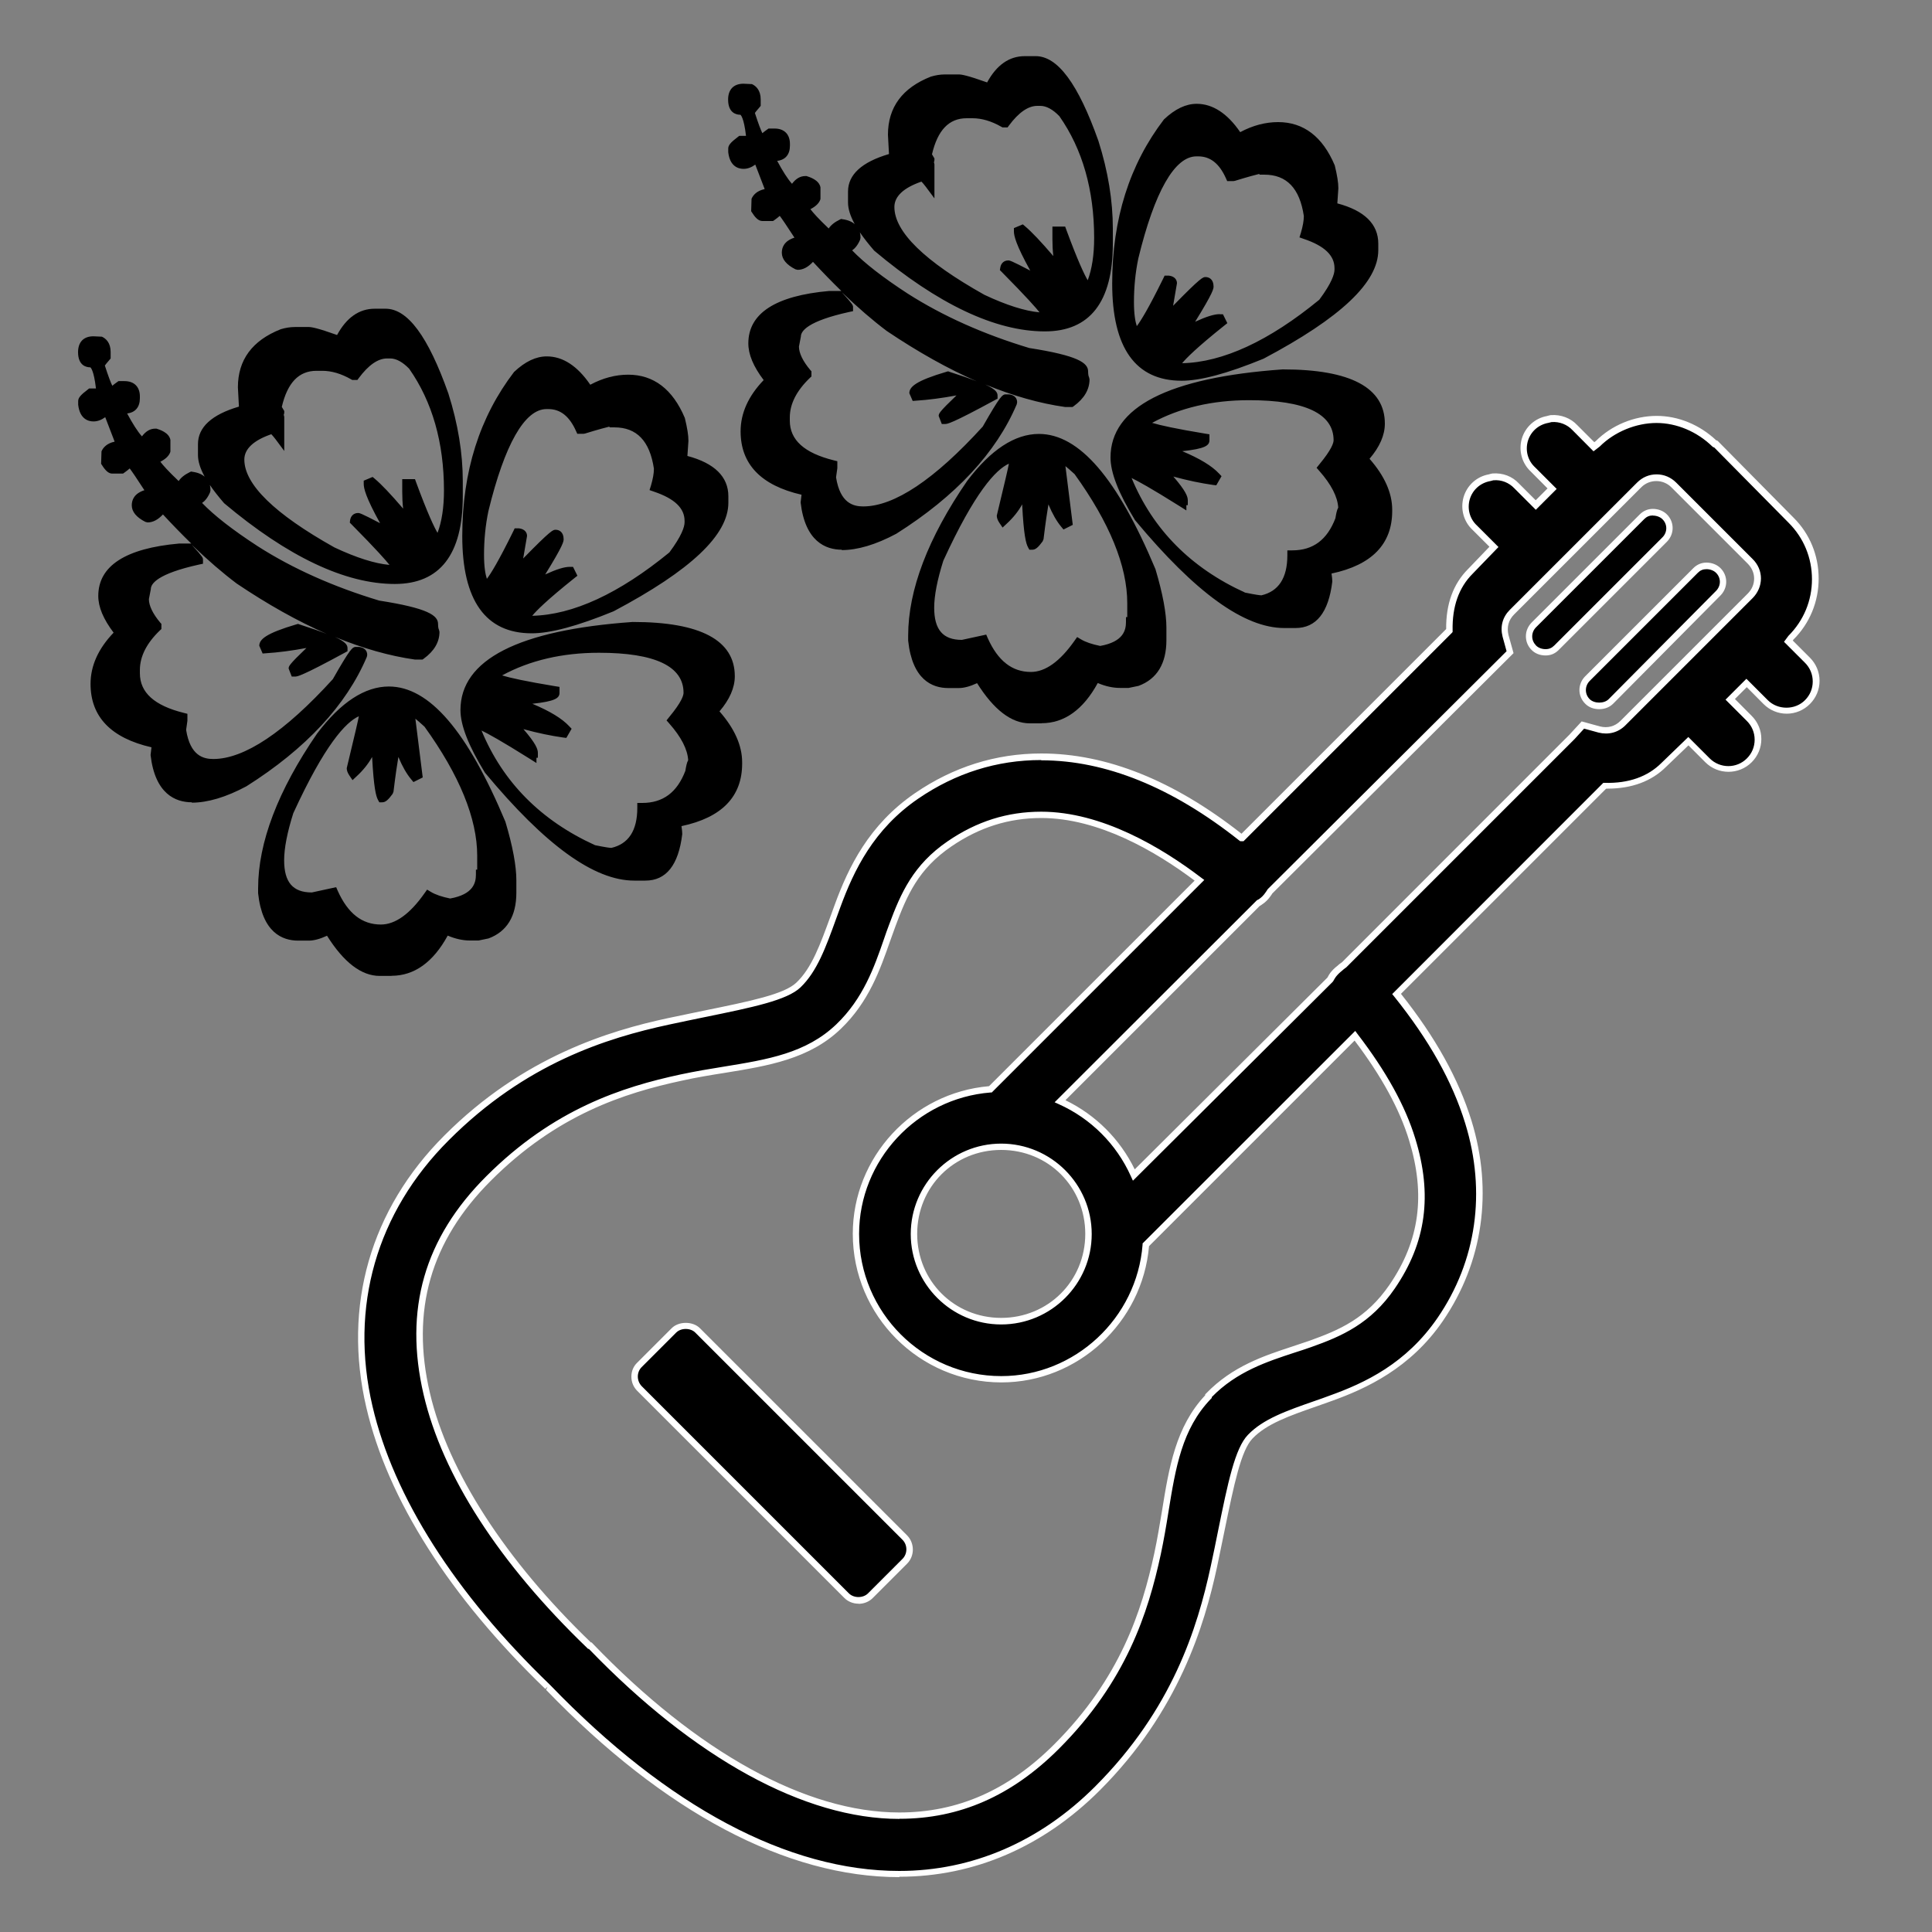
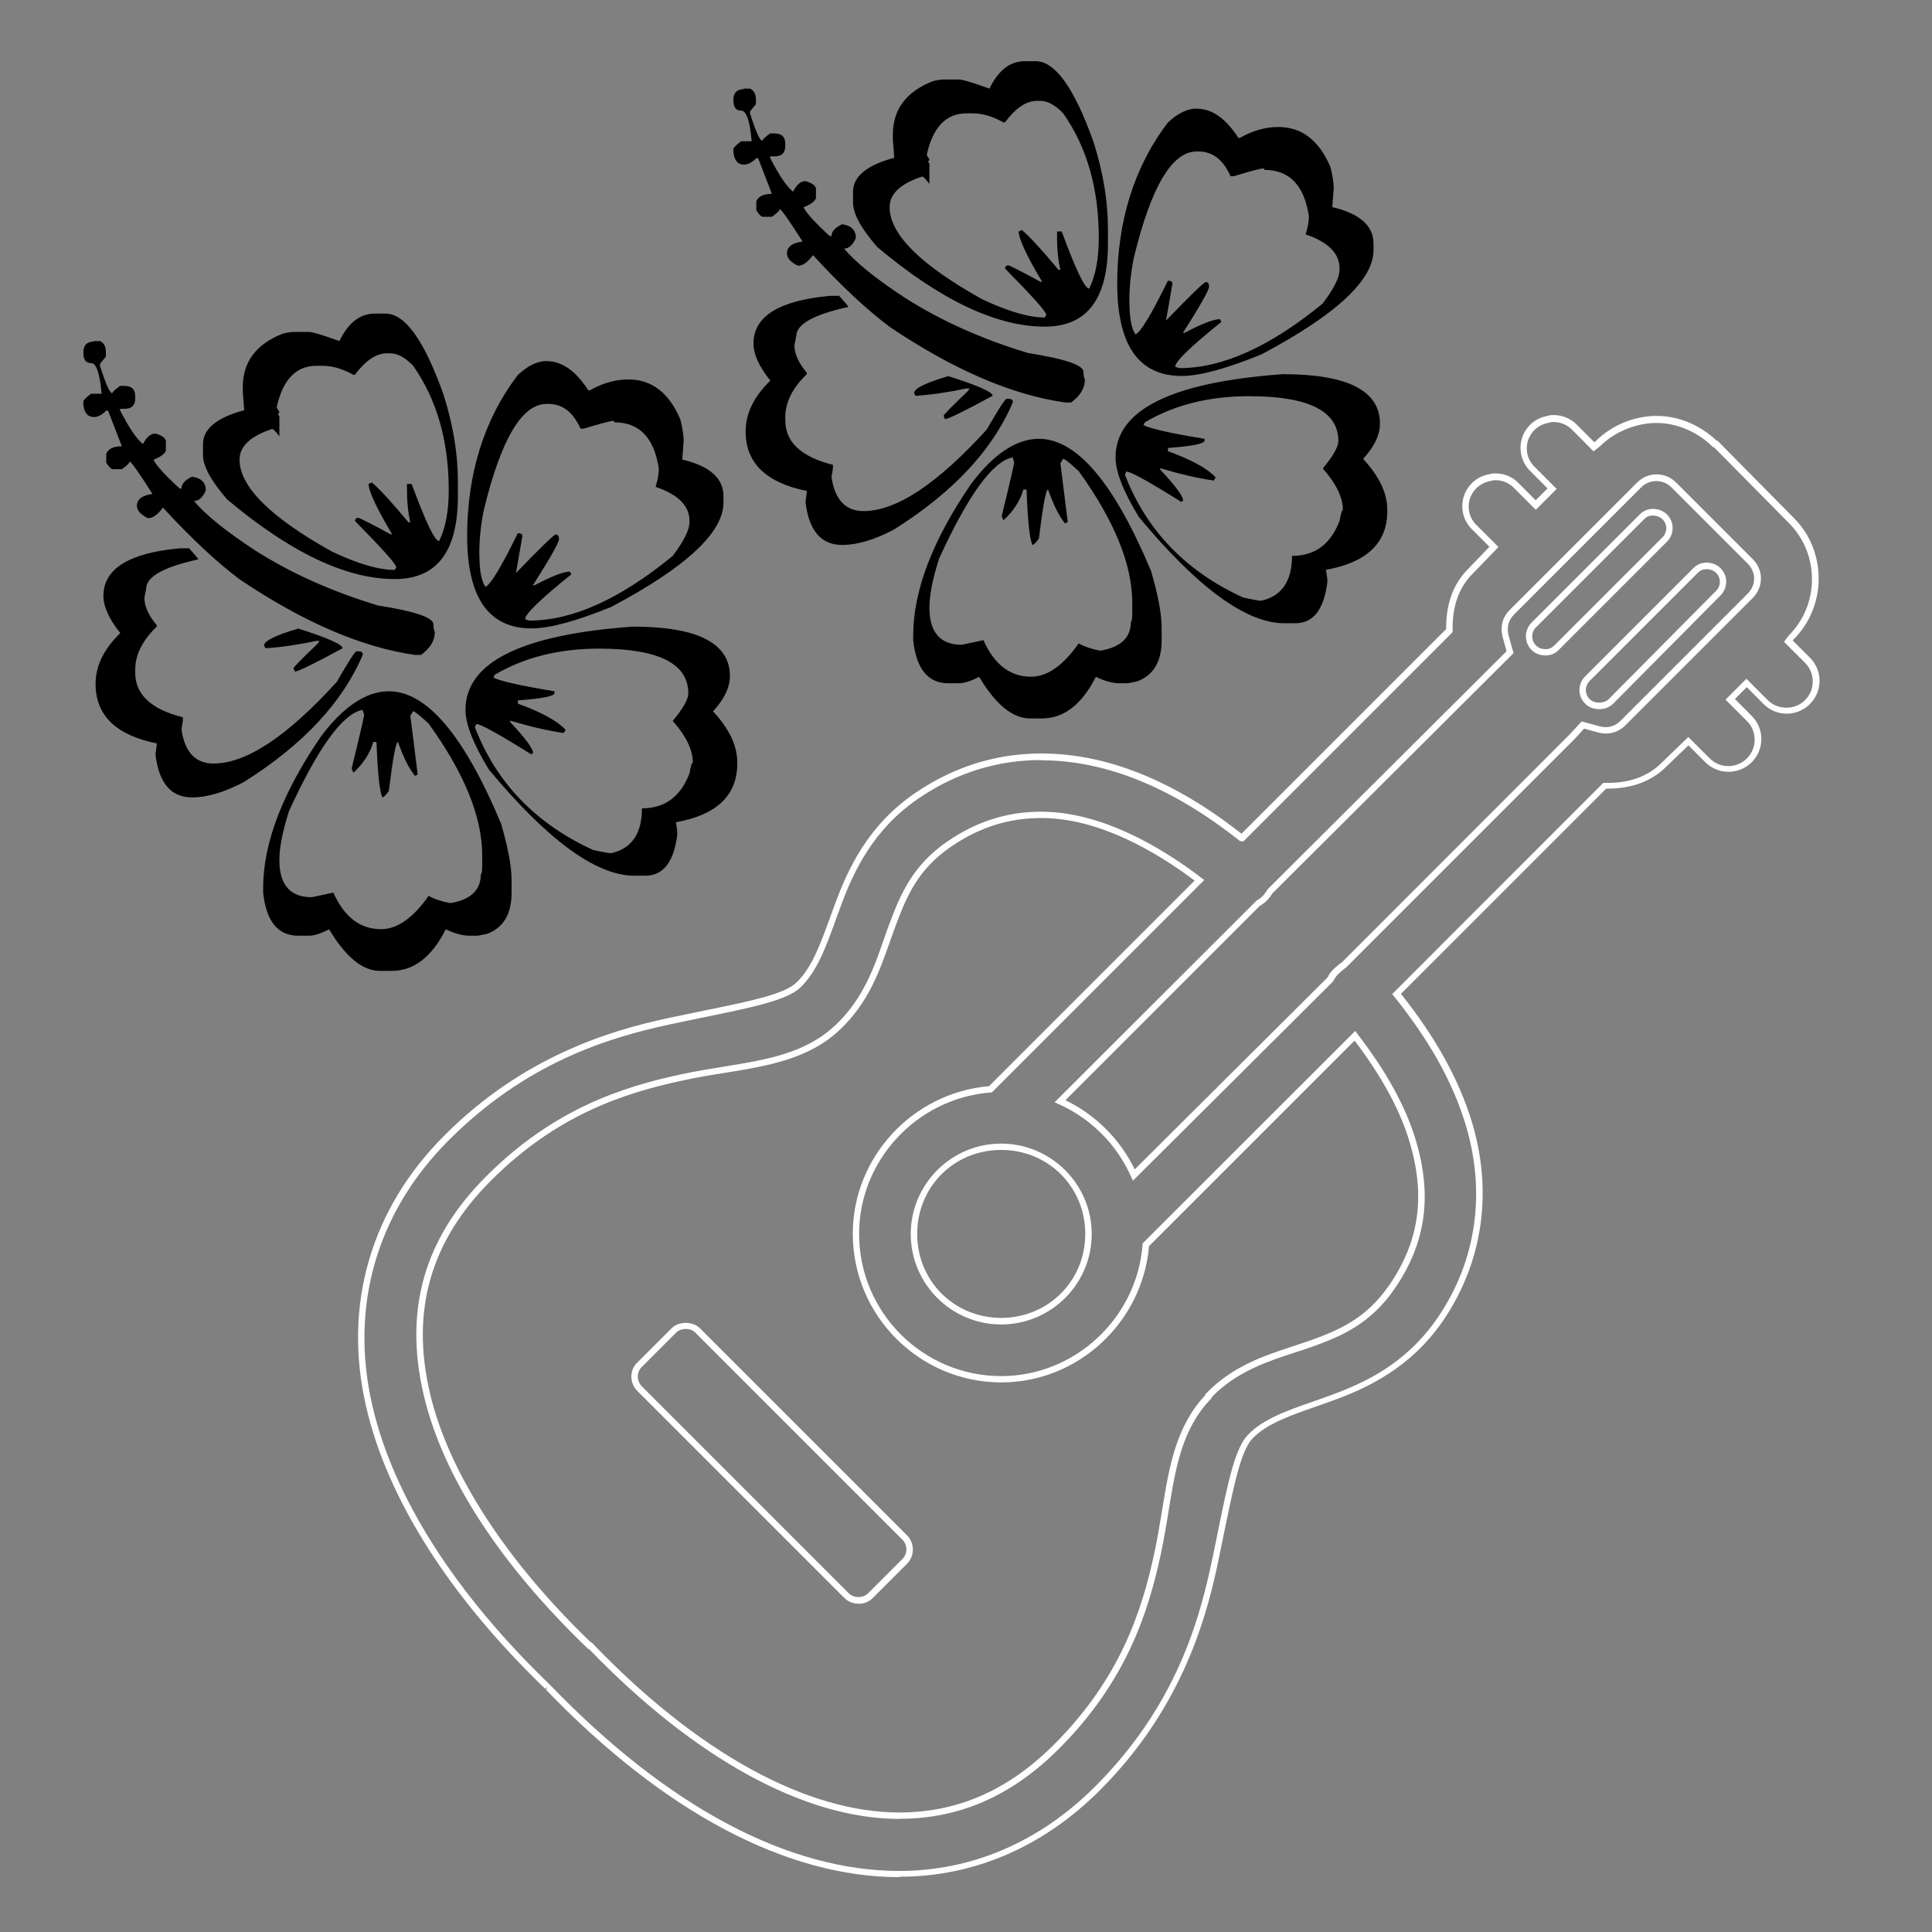
<svg xmlns="http://www.w3.org/2000/svg" id="Layer_1" data-name="Layer 1" viewBox="0 0 150 150">
  <rect x="0" y="0" width="150" height="150" fill="#808080" stroke="none" />
  <defs>
    <style> .cls-1 { fill: #fff; } </style>
  </defs>
  <g>
    <path d="M7.26,26.48h.5c.31,.14,.46,.43,.46,.85v.36c-.31,.36-.46,.56-.46,.6v.11c.45,1.42,.77,2.13,.96,2.13,0-.09,.2-.28,.6-.57h.36c.54,0,.82,.27,.82,.82v.14c0,.55-.27,.82-.82,.82h-.36v.11c.69,1.35,1.28,2.23,1.78,2.63,.28-.54,.6-.82,.96-.82,.5,.14,.77,.33,.82,.57v.75c-.09,.26-.41,.5-.96,.71,.17,.4,.84,1.15,2.03,2.24h.14c0-.36,.27-.66,.82-.92,.71,.1,1.07,.45,1.07,1.07-.24,.55-.55,.82-.92,.82,.92,1.09,2.51,2.37,4.76,3.84,2.75,1.75,5.92,3.18,9.53,4.27,2.87,.45,4.3,.94,4.3,1.46,0,.26,.04,.46,.11,.6,0,.66-.36,1.26-1.07,1.78h-.46c-4.15-.59-8.69-2.55-13.61-5.86-1.8-1.35-3.79-3.21-5.97-5.58-.4,.55-.79,.82-1.17,.82-.57-.28-.85-.6-.85-.96,0-.5,.4-.81,1.21-.92-1.04-1.63-1.63-2.48-1.78-2.52,0,.12-.2,.32-.6,.6h-.71c-.12,0-.28-.17-.5-.5v-.71c.17-.38,.57-.57,1.21-.57l-1.07-2.77h-.14c-.33,.33-.65,.5-.96,.5-.47,0-.75-.32-.82-.96v-.25c0-.09,.2-.3,.6-.6h.82c-.14-1.59-.41-2.38-.82-2.38s-.6-.27-.6-.82,.27-.85,.82-.85Zm7.43,16.1c.47,.52,.71,.81,.71,.85-2.7,.59-4.05,1.35-4.05,2.27l-.14,.71c0,.66,.32,1.37,.96,2.13v.11c-1.11,1.07-1.67,2.18-1.67,3.34v.25c0,1.68,1.23,2.83,3.7,3.45v.25l-.11,.71c.26,1.75,1.09,2.63,2.49,2.63,2.54,0,5.72-2.11,9.56-6.33,.9-1.56,1.41-2.36,1.53-2.38h.25c.17,.02,.25,.11,.25,.25-1.56,3.7-4.63,6.99-9.21,9.88-1.52,.81-2.87,1.21-4.05,1.21-1.63,0-2.58-1.11-2.84-3.34l.11-.85c-3.18-.64-4.76-2.18-4.76-4.62,0-1.4,.64-2.71,1.92-3.95-.88-1.09-1.31-2.05-1.31-2.88,0-2.11,1.98-3.34,5.94-3.7h.75Zm14.4-18.23h.85c1.52,0,3.02,2.11,4.51,6.33,.73,2.32,1.1,4.55,1.1,6.68v1.17c0,4.29-1.63,6.43-4.9,6.43-3.77,0-8.1-2.06-13.01-6.18-1.26-1.45-1.88-2.59-1.88-3.45v-.85c0-1.18,1.07-2.06,3.2-2.63l-.11-1.42v-.36c0-1.97,1.03-3.35,3.09-4.16,.31-.09,.63-.14,.96-.14h1.07c.28,0,1.08,.24,2.38,.71,.69-1.42,1.6-2.13,2.74-2.13Zm-1.64,4.76c-.83-.47-1.63-.71-2.42-.71h-.46c-1.59,0-2.62,1.08-3.09,3.23l.21,.36c0,.07-.04,.11-.11,.11l.11,.25v1.53c-.28-.38-.47-.57-.57-.57-1.68,.55-2.52,1.34-2.52,2.38,0,2.09,2.39,4.47,7.18,7.14,2.01,.95,3.64,1.42,4.87,1.42l.11-.21c0-.24-1.07-1.43-3.2-3.59,.02-.17,.11-.25,.25-.25,.09,0,.96,.44,2.59,1.32v-.11c-1.19-2.01-1.78-3.29-1.78-3.84l.25-.11c.62,.52,1.56,1.55,2.84,3.09h.14c-.17-.78-.25-1.58-.25-2.38v-.6h.36c1.09,2.96,1.8,4.44,2.13,4.44,.5-1,.75-2.31,.75-3.95,0-3.81-.92-7.04-2.77-9.67-.62-.64-1.21-.96-1.78-.96h-.25c-.83,0-1.66,.56-2.49,1.67h-.11Zm2.74,24.56c2.94,0,5.84,3.42,8.71,10.27,.54,1.85,.82,3.32,.82,4.41v.96c0,1.66-.64,2.73-1.92,3.2l-.71,.14h-.6c-.57,0-1.2-.17-1.88-.5-1.09,2.16-2.49,3.23-4.19,3.23h-.92c-1.35,0-2.67-1.08-3.95-3.23-.64,.33-1.16,.5-1.56,.5h-.82c-1.59,0-2.5-1.11-2.74-3.34v-.36c0-3.48,1.5-7.42,4.51-11.8,1.75-2.32,3.51-3.48,5.26-3.48Zm-7.04-4.87c2.3,.73,3.45,1.24,3.45,1.53-2.23,1.21-3.46,1.81-3.7,1.81l-.11-.25c0-.09,.63-.73,1.88-1.92l.14-.21h-.25c-1.47,.31-2.78,.5-3.95,.57l-.11-.21c0-.36,.88-.79,2.63-1.31Zm-1.46,17.98c0,1.92,.84,2.88,2.52,2.88l1.67-.36c.85,1.9,2.08,2.84,3.7,2.84,1.26,0,2.49-.86,3.7-2.59,.4,.24,.96,.43,1.67,.57,1.59-.26,2.38-1.01,2.38-2.24,.07,0,.11-.25,.11-.75v-.71c0-2.99-1.39-6.4-4.16-10.24-.69-.64-1.09-.96-1.21-.96l-.21,.36,.57,4.55-.21,.11c-.45-.54-.89-1.42-1.32-2.63-.17,0-.4,1.27-.71,3.8-.24,.33-.4,.5-.5,.5-.21-.4-.37-1.84-.46-4.3h-.25c-.24,.85-.75,1.65-1.53,2.38-.09-.14-.14-.26-.14-.36,.64-2.61,.96-3.99,.96-4.16-.07-.17-.11-.28-.11-.36-1.54,.28-3.45,2.9-5.72,7.86-.5,1.56-.75,2.83-.75,3.8Zm27.44-18.13c5.02,0,7.54,1.28,7.54,3.84,0,.88-.44,1.79-1.31,2.74,1.26,1.35,1.88,2.67,1.88,3.95v.11c0,2.46-1.59,3.98-4.76,4.55,.07,.43,.11,.73,.11,.92-.26,2.16-1.09,3.23-2.49,3.23h-.85c-2.96,0-6.73-2.75-11.3-8.25-1.21-1.99-1.81-3.53-1.81-4.62,0-3.7,4.34-5.85,13.01-6.47Zm-6.68-20.61c1.18,0,2.26,.76,3.23,2.27h.11c1-.57,1.99-.85,2.99-.85,1.82,0,3.18,1.04,4.05,3.13,.17,.69,.25,1.23,.25,1.63l-.11,1.46c2.13,.5,3.2,1.45,3.2,2.84v.5c0,2.32-2.9,5.02-8.71,8.1-2.73,1.11-4.79,1.67-6.18,1.67-3.34,0-5.01-2.39-5.01-7.18s1.31-9.08,3.95-12.51c.76-.71,1.5-1.07,2.24-1.07Zm-4.16,24.56c.54,.28,2.13,.64,4.76,1.07v.14c0,.24-.95,.43-2.84,.57v.25c1.82,.66,3.06,1.34,3.7,2.03l-.14,.25c-1.21-.17-2.59-.49-4.16-.96v.11c1.18,1.26,1.78,2.06,1.78,2.42-.07,0-.11,.04-.11,.11-2.54-1.59-3.97-2.38-4.3-2.38l-.11,.25c1.66,4.31,4.72,7.49,9.17,9.53,.76,.17,1.23,.25,1.42,.25,1.59-.36,2.38-1.52,2.38-3.48,1.78,0,3.01-.91,3.7-2.74,.09-.55,.18-.82,.25-.82,0-.97-.52-2.05-1.56-3.23,.81-.97,1.21-1.68,1.21-2.13,0-2.32-2.31-3.48-6.93-3.48-3.1,0-5.81,.68-8.1,2.03l-.11,.25Zm-1.07-9.53c0,1.19,.15,2.01,.46,2.49,.38-.12,1.22-1.5,2.52-4.16h.11c.17,.02,.25,.1,.25,.21l-.5,2.88c1.92-1.99,2.95-2.99,3.09-2.99,.17,0,.25,.12,.25,.36,0,.26-.68,1.46-2.03,3.59h.11c1.35-.71,2.27-1.07,2.77-1.07l.11,.21c-2.39,1.92-3.59,3.08-3.59,3.48,.17,.07,.28,.11,.36,.11,3.32,0,7.01-1.67,11.09-5.01,.88-1.16,1.31-2.04,1.31-2.63v-.11c0-1.16-.88-2.04-2.63-2.63,.17-.54,.25-1.02,.25-1.42-.36-2.39-1.51-3.59-3.45-3.59,0-.07-.04-.11-.11-.11-.19,0-.95,.2-2.27,.6h-.25c-.57-1.28-1.4-1.92-2.49-1.92h-.14c-1.92,0-3.54,2.74-4.87,8.21-.24,1.14-.36,2.3-.36,3.48Z" />
-     <path d="M30.4,75.77h-.92c-1.42,0-2.79-1.05-4.09-3.12-.56,.26-1.03,.38-1.42,.38h-.82c-1.24,0-2.79-.64-3.11-3.68v-.39c0-3.54,1.54-7.59,4.58-12.01,1.83-2.42,3.7-3.65,5.57-3.65,3.13,0,6.09,3.44,9.05,10.5,.57,1.91,.85,3.43,.85,4.55v.96c0,1.82-.73,3.02-2.16,3.55l-.77,.16h-.68c-.53,0-1.11-.12-1.72-.38-1.13,2.07-2.6,3.12-4.36,3.12Zm-4.73-4.11l.18,.3c1.2,2.02,2.42,3.05,3.62,3.05h.92c1.57,0,2.83-.99,3.86-3.03l.17-.33,.33,.16c.63,.31,1.21,.46,1.72,.46h.6l.64-.13c1.07-.4,1.62-1.33,1.62-2.83v-.96c0-1.05-.27-2.5-.8-4.3-2.78-6.62-5.59-10-8.35-10-.79,0-1.59,.27-2.4,.79,.1-.03,.2-.06,.3-.08l.44-.08v.45h0s.01,.06,.08,.21l.03,.15c0,.1,0,.27-.79,3.52,.37-.48,.62-.97,.77-1.49l.08-.27h.9v.36c.08,1.83,.18,2.86,.27,3.44,.47-3.8,.67-3.8,1.04-3.8h.27l.09,.25c.22,.62,.44,1.15,.67,1.59l-.45-3.57,.39-.65h.21c.2,0,.4,.07,1.46,1.06,2.86,3.94,4.28,7.46,4.28,10.51v.71c0,.32,0,.67-.11,.89-.05,.96-.57,2.12-2.69,2.47h-.07s-.07,0-.07,0c-.6-.12-1.08-.27-1.48-.45-1.22,1.65-2.5,2.49-3.81,2.49-1.68,0-3-.94-3.91-2.79l-1.38,.29h-.03c-1.39,0-2.95-.58-2.95-3.25,0-.83,.18-1.88,.53-3.13-.7,1.88-1.06,3.65-1.06,5.29v.35c.21,1.98,.99,2.97,2.36,2.97h.82c.34,0,.81-.15,1.39-.46l.31-.16Zm.43-2.78l.12,.28c.79,1.76,1.89,2.62,3.35,2.62,1.12,0,2.26-.82,3.39-2.43l.2-.28,.3,.18c.35,.21,.85,.38,1.49,.51,1.79-.32,2-1.21,2-1.86v-.38h.1c0-.08,0-.2,0-.37v-.71c0-2.89-1.38-6.26-4.09-10.02-.34-.31-.56-.5-.71-.62l.57,4.56-.72,.36-.19-.23c-.34-.41-.67-.98-.98-1.72-.09,.53-.22,1.37-.38,2.7l-.07,.17c-.35,.48-.56,.65-.8,.65h-.23l-.11-.2c-.15-.28-.32-.92-.45-3.32-.29,.53-.69,1.03-1.2,1.5l-.32,.3-.25-.37c-.14-.21-.2-.39-.2-.56,.66-2.73,.88-3.7,.94-4.03-1.01,.45-2.65,2.21-5.09,7.53-.47,1.48-.71,2.72-.71,3.65,0,1.71,.68,2.5,2.15,2.5l1.89-.41Zm23.99-.51h-.85c-3.11,0-6.9-2.74-11.59-8.38-1.29-2.11-1.9-3.69-1.9-4.86,0-3.91,4.49-6.21,13.36-6.84h.03c5.25,0,7.91,1.42,7.91,4.21,0,.89-.4,1.81-1.19,2.73,1.17,1.33,1.76,2.66,1.76,3.95v.11c0,2.56-1.58,4.19-4.71,4.85,.04,.27,.06,.48,.06,.62-.29,2.41-1.25,3.61-2.86,3.61Zm-6.1-3.06c1.98,1.53,3.74,2.31,5.25,2.31h.85c.44,0,1.76,0,2.12-2.9,0-.12-.04-.41-.11-.82l-.06-.37,.36-.07c3-.54,4.46-1.9,4.46-4.18v-.11c0-1.17-.6-2.42-1.78-3.69l-.24-.25,.24-.25c.81-.87,1.21-1.71,1.21-2.48,0-2.3-2.4-3.46-7.15-3.46-8.39,.6-12.65,2.65-12.65,6.09,0,.27,.04,.58,.13,.93l.1-.24h.25c.19,0,.54,0,3.54,1.85-.25-.32-.62-.76-1.19-1.36l-.1-.11v-.76l.48,.15c1.21,.37,2.33,.64,3.33,.82-.67-.48-1.66-.95-2.96-1.43l-.25-.09v-.86l.35-.03c.73-.05,1.25-.11,1.63-.17-1.99-.35-3.2-.65-3.69-.9l-.31-.16,.29-.68,.11-.06c2.35-1.38,5.14-2.08,8.29-2.08,4.85,0,7.31,1.3,7.31,3.86,0,.51-.35,1.19-1.09,2.13,.96,1.16,1.45,2.25,1.45,3.24v.38h-.15c-.03,.1-.06,.25-.11,.51-.71,1.91-1.95,2.91-3.7,3.04-.1,1.94-.99,3.11-2.67,3.49-.23,0-.54-.02-1.58-.25-.69-.31-1.35-.65-1.97-1.02Zm-6.6-8.58c1.65,3.99,4.61,6.98,8.81,8.89,.88,.18,1.18,.21,1.27,.21,1.32-.31,2.01-1.33,2.01-3.11v-.38h.38c1.62,0,2.71-.82,3.35-2.49,.06-.35,.11-.64,.22-.83-.05-.84-.54-1.8-1.47-2.85l-.21-.24,.2-.25c.98-1.18,1.12-1.69,1.12-1.89,0-2.06-2.21-3.11-6.56-3.11-2.85,0-5.38,.59-7.53,1.76,.63,.19,1.84,.46,4.14,.84l.32,.05v.46c0,.41-.33,.66-2.11,.85,1.36,.57,2.3,1.14,2.86,1.74l.19,.2-.41,.71-.25-.03c-.92-.13-1.95-.34-3.08-.65,.97,1.12,1.12,1.56,1.12,1.84v.38h-.11v.41l-.57-.36c-2.15-1.35-3.19-1.92-3.69-2.16Zm-22.49,5.56c-1.27,0-2.86-.64-3.21-3.67l.07-.6c-3.14-.72-4.73-2.37-4.73-4.92,0-1.41,.6-2.74,1.79-3.98-.8-1.06-1.19-1.99-1.19-2.85,0-2.33,2.11-3.7,6.28-4.07h.94c-.71-.69-1.45-1.45-2.2-2.26-.39,.42-.78,.62-1.19,.62l-.17-.04c-.7-.35-1.06-.79-1.06-1.29,0-.41,.18-.91,.98-1.17-.61-.94-.95-1.44-1.14-1.69-.11,.1-.25,.21-.42,.33l-.1,.07h-.83c-.27,0-.51-.19-.81-.67l-.06-.09,.03-.97c.13-.29,.41-.62,1.02-.75l-.73-1.9c-.3,.22-.6,.33-.91,.33-.39,0-1.06-.17-1.19-1.29v-.29c0-.25,.18-.47,.75-.9l.1-.08h.53c-.17-1.46-.42-1.63-.44-1.64-.28,0-.95-.11-.95-1.18,0-.78,.43-1.23,1.19-1.23l.66,.03c.31,.14,.68,.47,.68,1.19v.5l-.09,.11c-.21,.24-.31,.37-.36,.44,.28,.87,.46,1.33,.58,1.57,.1-.09,.23-.18,.38-.29l.1-.07h.47c.75,0,1.19,.45,1.19,1.19v.14c0,.69-.36,1.11-.99,1.18,.43,.8,.81,1.4,1.15,1.78,.3-.4,.64-.6,1.03-.6h.1c.24,.08,.96,.29,1.08,.87v.89s-.01,.06-.01,.06c-.1,.29-.36,.54-.77,.75,.21,.28,.62,.74,1.42,1.5,.17-.26,.45-.49,.86-.69l.1-.05,.11,.02c.44,.06,.74,.2,.95,.38-.35-.64-.52-1.19-.52-1.68v-.85c0-1.31,1.07-2.29,3.18-2.91l-.08-1.5c0-2.13,1.12-3.64,3.33-4.51,.37-.11,.73-.17,1.1-.17h1.07c.21,0,.66,.07,2.2,.62,.74-1.36,1.72-2.04,2.92-2.04h.85c1.71,0,3.3,2.15,4.87,6.58,.75,2.36,1.12,4.65,1.12,6.81v1.17c0,4.52-1.78,6.81-5.28,6.81-3.84,0-8.3-2.11-13.25-6.27-.44-.51-.81-.98-1.11-1.42,.04,.15,.05,.3,.05,.42l-.03,.15c-.18,.42-.4,.68-.62,.83,.93,.97,2.38,2.1,4.32,3.36,2.7,1.73,5.88,3.15,9.43,4.22,3.78,.59,4.57,1.15,4.57,1.82,0,.26,.04,.39,.07,.44l.04,.17c0,.79-.41,1.49-1.22,2.08l-.1,.07h-.58c-1.98-.28-4.05-.87-6.2-1.75,.86,.4,.96,.64,.96,.88v.22l-.2,.11c-3.42,1.86-3.71,1.86-3.88,1.86h-.25l-.24-.62c0-.18,0-.28,1.38-1.6-1.12,.21-2.19,.35-3.15,.41l-.25,.02-.26-.6c0-.49,.49-.96,2.9-1.67l.11-.03,.11,.04c.91,.29,1.6,.53,2.12,.74-2.25-.98-4.58-2.29-6.99-3.91-1.09-.82-2.25-1.82-3.48-3l.05,.06c.81,.89,.81,.94,.81,1.1v.3l-.29,.06c-3.27,.72-3.76,1.5-3.76,1.91l-.15,.78c0,.5,.3,1.13,.88,1.82l.09,.1v.4l-.12,.11c-1.03,.99-1.55,2.02-1.55,3.07v.25c0,1.5,1.12,2.51,3.41,3.08l.28,.07v.54l-.1,.71c.32,2.02,1.35,2.26,2.11,2.26,2.41,0,5.54-2.09,9.28-6.2,1.38-2.43,1.52-2.45,1.73-2.5h.32c.41,.05,.62,.29,.62,.62l-.03,.15c-1.59,3.75-4.73,7.13-9.35,10.05-1.59,.85-3.01,1.27-4.25,1.27Zm-.96-19.34c-3.68,.33-5.56,1.45-5.56,3.32,0,.74,.41,1.63,1.23,2.64l.21,.27-.25,.24c-1.2,1.15-1.8,2.39-1.8,3.68,0,2.26,1.46,3.65,4.46,4.25l.34,.07-.15,1.2c.24,1.94,1.05,2.92,2.47,2.92,1.12,0,2.42-.39,3.88-1.17,4.12-2.61,7.04-5.59,8.66-8.87-.21,.34-.52,.85-.98,1.64-4,4.41-7.22,6.51-9.89,6.51-1.1,0-2.5-.51-2.86-2.95v-.06s.09-.67,.09-.67c-2.45-.68-3.69-1.94-3.69-3.73v-.25c0-1.19,.53-2.34,1.59-3.42-.58-.75-.88-1.48-.88-2.16l.15-.78c0-1,1.19-1.8,3.76-2.43-.06-.07-.13-.15-.22-.25h-.58Zm11.23,6.95l-.19,.28c-.59,.56-.99,.95-1.26,1.23,.46-.22,1.16-.58,2.23-1.16-.16-.09-.41-.2-.78-.35Zm-12.58-11.11l.31,.33c2.15,2.34,4.15,4.2,5.92,5.53,4.84,3.26,9.37,5.21,13.44,5.79h.28c.52-.41,.79-.85,.82-1.33-.07-.18-.1-.4-.1-.68-.02-.03-.35-.52-3.98-1.09-3.67-1.11-6.9-2.56-9.67-4.32-2.27-1.48-3.9-2.8-4.85-3.91l-.52-.62h.81c.2,0,.38-.17,.55-.52-.02-.26-.13-.51-.63-.6-.25,.13-.5,.32-.5,.53v.38h-.66l-.11-.1c-1.65-1.51-2-2.08-2.12-2.37l-.15-.35,.36-.14c.5-.2,.67-.36,.72-.45v-.65s-.09-.08-.49-.21c-.24,.04-.45,.35-.58,.61l-.21,.41-.36-.29c-.54-.44-1.16-1.34-1.88-2.75l-.04-.17v-.48h.73c.34,0,.44-.1,.44-.44v-.14c0-.34-.1-.44-.44-.44h-.24c-.21,.15-.31,.24-.35,.29v.28h-.38c-.16,0-.31-.06-.47-.28l.03,.28h-1.1c-.22,.17-.32,.27-.36,.32v.16c.07,.58,.31,.58,.44,.58,.2,0,.44-.13,.69-.39l.11-.11h.55l1.35,3.52h-.55c-.43,0-.71,.1-.83,.29v.51c.1,.14,.16,.21,.19,.24h.52c.22-.16,.32-.26,.35-.3v-.45l.49,.17c.17,.06,.34,.11,1.97,2.68l.31,.49-.57,.08c-.89,.13-.89,.45-.89,.55,0,.23,.32,.45,.56,.58,.23-.04,.5-.27,.79-.66l.27-.37Zm10.55,10.4c-1.03,.31-1.59,.55-1.89,.71,.85-.08,1.78-.22,2.78-.42-.26-.09-.56-.19-.89-.29Zm5.48-8.19c2.51,2.58,2.51,2.82,2.51,3.04l-.04,.17-.19,.38c2.64-.1,4.04-1.78,4.25-5.12-.11,1.07-.35,1.98-.72,2.72l-.1,.21h-.23c-.33,0-.7,0-2.1-3.66,.03,.59,.11,1.18,.23,1.75l.1,.45h-.78l-.11-.14c-.92-1.11-1.67-1.95-2.24-2.52,.21,.55,.66,1.45,1.54,2.95l.05,.09v.84l-.55-.3c-.72-.39-1.23-.66-1.6-.85Zm-5.72-14.86c-.29,0-.58,.04-.85,.13-1.89,.74-2.83,1.99-2.83,3.8v.36l.13,1.7-.3,.08c-1.94,.52-2.92,1.28-2.92,2.27v.85c0,.52,.31,1.5,1.79,3.2,4.3,3.61,8.22,5.63,11.63,6-1.1-.19-2.4-.63-3.94-1.36-4.98-2.79-7.39-5.23-7.39-7.48,0-1.22,.94-2.14,2.78-2.74l.12-.02c.07,0,.13,.01,.19,.04v-.55l-.3-.7h.08v-.02s.02-.15,.02-.15c.51-2.34,1.68-3.53,3.46-3.53h.46c.78,0,1.58,.22,2.39,.64,.85-1.06,1.73-1.6,2.62-1.6h.25c.67,0,1.36,.36,2.05,1.07,1.62,2.3,2.55,5.02,2.81,8.14-.1-1.76-.46-3.61-1.05-5.5-1.77-5.01-3.24-6.06-4.16-6.06h-.85c-.99,0-1.78,.63-2.4,1.92l-.15,.31-.32-.12c-1.71-.62-2.15-.69-2.25-.69h-1.07Zm-1.83,7.57c-1.39,.48-2.1,1.15-2.1,1.97,0,1.93,2.35,4.22,6.99,6.82,1.72,.81,3.16,1.26,4.28,1.36-.26-.33-.99-1.17-2.95-3.15l-.13-.13,.02-.18c.05-.35,.29-.57,.62-.57,.11,0,.2,0,1.71,.79-1.12-2.02-1.27-2.71-1.27-3.05v-.25l.69-.29,.18,.15c.52,.44,1.24,1.2,2.19,2.31-.05-.43-.07-.87-.07-1.31v-.98h.99l.09,.25c.9,2.44,1.4,3.48,1.66,3.92,.33-.87,.5-1.98,.5-3.29,0-3.72-.91-6.9-2.7-9.45-.5-.52-1.01-.8-1.47-.8h-.25c-.7,0-1.44,.51-2.19,1.52l-.11,.15h-.4l-.09-.05c-.77-.44-1.52-.66-2.23-.66h-.46c-1.37,0-2.25,.92-2.69,2.8l.19,.32v.1c0,.07-.01,.14-.04,.19l.04,.16v2.65l-.67-.9c-.16-.21-.26-.32-.32-.38Zm-13.81-6.86c-.29,0-.44,.07-.44,.48,0,.44,.13,.44,.23,.44,.18,0,.33,.06,.47,.18,.07-.1,.17-.23,.33-.41v-.22c0-.31-.1-.42-.18-.48h-.4Zm34.02,22.32c-3.57,0-5.39-2.54-5.39-7.55s1.35-9.25,4.02-12.74c.87-.82,1.71-1.21,2.54-1.21,1.25,0,2.38,.74,3.38,2.2,.97-.52,1.96-.78,2.94-.78,1.98,0,3.46,1.13,4.4,3.36,.19,.78,.28,1.34,.28,1.78l-.08,1.17c2.11,.56,3.18,1.62,3.18,3.13v.5c0,2.5-2.91,5.25-8.91,8.43-2.83,1.16-4.9,1.71-6.36,1.71Zm1.17-20.76c-.63,0-1.3,.32-1.98,.96-2.53,3.31-3.83,7.44-3.83,12.24,0,4.18,1.26,6.39,3.85,6.75l-.09-.04v-.25c0-.34,.24-.9,2.83-3.04-.39,.16-.9,.39-1.57,.74l-.17,.04h-.79l.37-.58c1.12-1.78,1.61-2.64,1.82-3.06-.39,.36-1.13,1.09-2.55,2.56l-.85,.88,.52-2.99c-1.57,3.08-1.98,3.2-2.21,3.27l-.27,.08-.16-.24c-.35-.54-.52-1.42-.52-2.69,0-1.2,.12-2.4,.36-3.56,1.39-5.73,3.1-8.51,5.24-8.51h.14c1.18,0,2.09,.64,2.72,1.91,1.96-.59,2.18-.59,2.29-.59,.12,0,.23,.04,.32,.11,2.02,.08,3.24,1.4,3.61,3.91,0,.39-.05,.8-.17,1.24,1.69,.65,2.55,1.61,2.55,2.87v.11c0,.68-.46,1.62-1.39,2.86-.62,.51-1.24,.99-1.84,1.42,3.39-2.18,5.11-4.13,5.11-5.81v-.5c0-1.21-.95-2.02-2.91-2.48l-.31-.07,.13-1.78c0-.34-.08-.86-.24-1.52-.8-1.89-2.01-2.84-3.69-2.84-.92,0-1.87,.27-2.8,.8l-.09,.05h-.41l-.11-.17c-.9-1.4-1.88-2.1-2.92-2.1Zm1.81,15.6h.23l.34,.69-.24,.19c-2.14,1.71-2.95,2.53-3.27,2.92,3.16-.07,6.74-1.72,10.65-4.92,.96-1.29,1.18-1.99,1.18-2.34v-.11c0-.99-.78-1.73-2.38-2.27l-.34-.12,.11-.35c.15-.51,.23-.95,.23-1.31-.32-2.15-1.33-3.21-3.07-3.21h-.38v-.06c-.28,.07-.83,.21-1.9,.54l-.11,.02h-.49l-.1-.22c-.51-1.14-1.21-1.7-2.15-1.7h-.14c-1.69,0-3.25,2.74-4.51,7.92-.23,1.1-.34,2.24-.34,3.39,0,.92,.1,1.5,.22,1.87,.3-.39,.9-1.35,2.06-3.71l.1-.21h.34c.47,.06,.62,.35,.62,.59l-.3,1.75c2.18-2.23,2.32-2.23,2.52-2.23,.29,0,.62,.19,.62,.73,0,.17,0,.43-1.43,2.74,.87-.4,1.48-.59,1.9-.59Z" />
  </g>
  <g>
    <path d="M57.73,6.88h.5c.31,.14,.46,.43,.46,.85v.36c-.31,.36-.46,.56-.46,.6v.11c.45,1.42,.77,2.13,.96,2.13,0-.09,.2-.28,.6-.57h.36c.54,0,.82,.27,.82,.82v.14c0,.55-.27,.82-.82,.82h-.36v.11c.69,1.35,1.28,2.23,1.78,2.63,.28-.54,.6-.82,.96-.82,.5,.14,.77,.33,.82,.57v.75c-.09,.26-.41,.5-.96,.71,.17,.4,.84,1.15,2.03,2.24h.14c0-.36,.27-.66,.82-.92,.71,.1,1.07,.45,1.07,1.07-.24,.55-.55,.82-.92,.82,.92,1.09,2.51,2.37,4.76,3.84,2.75,1.75,5.92,3.18,9.53,4.27,2.87,.45,4.3,.94,4.3,1.46,0,.26,.04,.46,.11,.6,0,.66-.36,1.26-1.07,1.78h-.46c-4.15-.59-8.69-2.55-13.61-5.86-1.8-1.35-3.79-3.21-5.97-5.58-.4,.55-.79,.82-1.17,.82-.57-.28-.85-.6-.85-.96,0-.5,.4-.81,1.21-.92-1.04-1.63-1.63-2.48-1.78-2.52,0,.12-.2,.32-.6,.6h-.71c-.12,0-.28-.17-.5-.5v-.71c.17-.38,.57-.57,1.21-.57l-1.07-2.77h-.14c-.33,.33-.65,.5-.96,.5-.47,0-.75-.32-.82-.96v-.25c0-.09,.2-.3,.6-.6h.82c-.14-1.59-.41-2.38-.82-2.38s-.6-.27-.6-.82,.27-.85,.82-.85Zm7.43,16.1c.47,.52,.71,.81,.71,.85-2.7,.59-4.05,1.35-4.05,2.27l-.14,.71c0,.66,.32,1.37,.96,2.13v.11c-1.11,1.07-1.67,2.18-1.67,3.34v.25c0,1.68,1.23,2.83,3.7,3.45v.25l-.11,.71c.26,1.75,1.09,2.63,2.49,2.63,2.54,0,5.72-2.11,9.56-6.33,.9-1.56,1.41-2.36,1.53-2.38h.25c.17,.02,.25,.11,.25,.25-1.56,3.7-4.63,6.99-9.21,9.88-1.52,.81-2.87,1.21-4.05,1.21-1.63,0-2.58-1.11-2.84-3.34l.11-.85c-3.18-.64-4.76-2.18-4.76-4.62,0-1.4,.64-2.71,1.92-3.95-.88-1.09-1.31-2.05-1.31-2.88,0-2.11,1.98-3.34,5.94-3.7h.75Zm14.4-18.23h.85c1.52,0,3.02,2.11,4.51,6.33,.73,2.32,1.1,4.55,1.1,6.68v1.17c0,4.29-1.63,6.43-4.9,6.43-3.77,0-8.1-2.06-13.01-6.18-1.26-1.45-1.88-2.59-1.88-3.45v-.85c0-1.18,1.07-2.06,3.2-2.63l-.11-1.42v-.36c0-1.97,1.03-3.35,3.09-4.16,.31-.09,.63-.14,.96-.14h1.07c.28,0,1.08,.24,2.38,.71,.69-1.42,1.6-2.13,2.74-2.13Zm-1.64,4.76c-.83-.47-1.63-.71-2.42-.71h-.46c-1.59,0-2.62,1.08-3.09,3.23l.21,.36c0,.07-.04,.11-.11,.11l.11,.25v1.53c-.28-.38-.47-.57-.57-.57-1.68,.55-2.52,1.34-2.52,2.38,0,2.09,2.39,4.47,7.18,7.14,2.01,.95,3.64,1.42,4.87,1.42l.11-.21c0-.24-1.07-1.43-3.2-3.59,.02-.17,.11-.25,.25-.25,.09,0,.96,.44,2.59,1.32v-.11c-1.19-2.01-1.78-3.29-1.78-3.84l.25-.11c.62,.52,1.56,1.55,2.84,3.09h.14c-.17-.78-.25-1.58-.25-2.38v-.6h.36c1.09,2.96,1.8,4.44,2.13,4.44,.5-1,.75-2.31,.75-3.95,0-3.81-.92-7.04-2.77-9.67-.62-.64-1.21-.96-1.78-.96h-.25c-.83,0-1.66,.56-2.49,1.67h-.11Zm2.74,24.56c2.94,0,5.84,3.42,8.71,10.27,.54,1.85,.82,3.32,.82,4.41v.96c0,1.66-.64,2.73-1.92,3.2l-.71,.14h-.6c-.57,0-1.2-.17-1.88-.5-1.09,2.16-2.49,3.23-4.19,3.23h-.92c-1.35,0-2.67-1.08-3.95-3.23-.64,.33-1.16,.5-1.56,.5h-.82c-1.59,0-2.5-1.11-2.74-3.34v-.36c0-3.48,1.5-7.42,4.51-11.8,1.75-2.32,3.51-3.48,5.26-3.48Zm-7.04-4.87c2.3,.73,3.45,1.24,3.45,1.53-2.23,1.21-3.46,1.81-3.7,1.81l-.11-.25c0-.09,.63-.73,1.88-1.92l.14-.21h-.25c-1.47,.31-2.78,.5-3.95,.57l-.11-.21c0-.36,.88-.79,2.63-1.31Zm-1.46,17.98c0,1.92,.84,2.88,2.52,2.88l1.67-.36c.85,1.9,2.08,2.84,3.7,2.84,1.26,0,2.49-.86,3.7-2.59,.4,.24,.96,.43,1.67,.57,1.59-.26,2.38-1.01,2.38-2.24,.07,0,.11-.25,.11-.75v-.71c0-2.99-1.39-6.4-4.16-10.24-.69-.64-1.09-.96-1.21-.96l-.21,.36,.57,4.55-.21,.11c-.45-.54-.89-1.42-1.32-2.63-.17,0-.4,1.27-.71,3.8-.24,.33-.4,.5-.5,.5-.21-.4-.37-1.84-.46-4.3h-.25c-.24,.85-.75,1.65-1.53,2.38-.09-.14-.14-.26-.14-.36,.64-2.61,.96-3.99,.96-4.16-.07-.17-.11-.28-.11-.36-1.54,.28-3.45,2.9-5.72,7.86-.5,1.56-.75,2.83-.75,3.8Zm27.44-18.13c5.02,0,7.54,1.28,7.54,3.84,0,.88-.44,1.79-1.31,2.74,1.26,1.35,1.88,2.67,1.88,3.95v.11c0,2.46-1.59,3.98-4.76,4.55,.07,.43,.11,.73,.11,.92-.26,2.16-1.09,3.23-2.49,3.23h-.85c-2.96,0-6.73-2.75-11.3-8.25-1.21-1.99-1.81-3.53-1.81-4.62,0-3.7,4.34-5.85,13.01-6.47Zm-6.68-20.61c1.18,0,2.26,.76,3.23,2.27h.11c1-.57,1.99-.85,2.99-.85,1.82,0,3.18,1.04,4.05,3.13,.17,.69,.25,1.23,.25,1.63l-.11,1.46c2.13,.5,3.2,1.45,3.2,2.84v.5c0,2.32-2.9,5.02-8.71,8.1-2.73,1.11-4.79,1.67-6.18,1.67-3.34,0-5.01-2.39-5.01-7.18s1.31-9.08,3.95-12.51c.76-.71,1.5-1.07,2.24-1.07Zm-4.16,24.56c.54,.28,2.13,.64,4.76,1.07v.14c0,.24-.95,.43-2.84,.57v.25c1.82,.66,3.06,1.34,3.7,2.03l-.14,.25c-1.21-.17-2.59-.49-4.16-.96v.11c1.18,1.26,1.78,2.06,1.78,2.42-.07,0-.11,.04-.11,.11-2.54-1.59-3.97-2.38-4.3-2.38l-.11,.25c1.66,4.31,4.72,7.49,9.17,9.53,.76,.17,1.23,.25,1.42,.25,1.59-.36,2.38-1.52,2.38-3.48,1.78,0,3.01-.91,3.7-2.74,.09-.55,.18-.82,.25-.82,0-.97-.52-2.05-1.56-3.23,.81-.97,1.21-1.68,1.21-2.13,0-2.32-2.31-3.48-6.93-3.48-3.1,0-5.81,.68-8.1,2.03l-.11,.25Zm-1.07-9.53c0,1.19,.15,2.01,.46,2.49,.38-.12,1.22-1.5,2.52-4.16h.11c.17,.02,.25,.1,.25,.21l-.5,2.88c1.92-1.99,2.95-2.99,3.09-2.99,.17,0,.25,.12,.25,.36,0,.26-.68,1.46-2.03,3.59h.11c1.35-.71,2.27-1.07,2.77-1.07l.11,.21c-2.39,1.92-3.59,3.08-3.59,3.48,.17,.07,.28,.11,.36,.11,3.32,0,7.01-1.67,11.09-5.01,.88-1.16,1.31-2.04,1.31-2.63v-.11c0-1.16-.88-2.04-2.63-2.63,.17-.54,.25-1.02,.25-1.42-.36-2.39-1.51-3.59-3.45-3.59,0-.07-.04-.11-.11-.11-.19,0-.95,.2-2.27,.6h-.25c-.57-1.28-1.4-1.92-2.49-1.92h-.14c-1.92,0-3.54,2.74-4.87,8.21-.24,1.14-.36,2.3-.36,3.48Z" />
-     <path d="M80.87,56.16h-.92c-1.42,0-2.79-1.05-4.09-3.12-.56,.26-1.03,.38-1.42,.38h-.82c-1.24,0-2.79-.64-3.11-3.68v-.39c0-3.54,1.54-7.59,4.58-12.01,1.83-2.42,3.7-3.65,5.57-3.65,3.13,0,6.09,3.44,9.05,10.5,.57,1.91,.85,3.43,.85,4.55v.96c0,1.82-.73,3.02-2.16,3.55l-.77,.16h-.68c-.53,0-1.11-.12-1.72-.38-1.13,2.07-2.6,3.12-4.36,3.12Zm-4.73-4.11l.18,.3c1.2,2.02,2.42,3.05,3.62,3.05h.92c1.57,0,2.83-.99,3.86-3.03l.17-.33,.33,.16c.63,.31,1.21,.46,1.72,.46h.6l.64-.13c1.07-.4,1.62-1.33,1.62-2.83v-.96c0-1.05-.27-2.5-.8-4.3-2.78-6.62-5.59-10-8.35-10-.79,0-1.59,.27-2.4,.79,.1-.03,.2-.06,.3-.08l.44-.08v.45h0s.01,.06,.08,.21l.03,.15c0,.1,0,.27-.79,3.52,.37-.48,.62-.97,.77-1.49l.08-.27h.9v.36c.08,1.83,.18,2.86,.27,3.44,.47-3.8,.67-3.8,1.04-3.8h.27l.09,.25c.22,.62,.44,1.15,.66,1.59l-.45-3.57,.39-.65h.21c.2,0,.4,.07,1.46,1.06,2.86,3.94,4.28,7.46,4.28,10.51v.71c0,.32,0,.67-.11,.89-.05,.96-.57,2.12-2.69,2.47h-.07s-.07,0-.07,0c-.6-.12-1.08-.27-1.48-.45-1.22,1.65-2.5,2.49-3.81,2.49-1.68,0-3-.94-3.91-2.79l-1.38,.29h-.03c-1.39,0-2.95-.58-2.95-3.25,0-.83,.18-1.88,.53-3.13-.7,1.88-1.06,3.65-1.06,5.29v.35c.21,1.98,.99,2.97,2.36,2.97h.82c.34,0,.81-.15,1.39-.46l.31-.16Zm.43-2.78l.12,.28c.79,1.76,1.89,2.62,3.35,2.62,1.12,0,2.26-.82,3.39-2.43l.2-.28,.3,.18c.35,.21,.85,.38,1.49,.51,1.79-.32,2-1.21,2-1.86v-.38h.1c0-.08,0-.2,0-.37v-.71c0-2.89-1.38-6.26-4.09-10.02-.34-.31-.56-.5-.71-.62l.57,4.56-.72,.36-.19-.23c-.34-.41-.67-.98-.98-1.72-.09,.53-.22,1.37-.38,2.7l-.07,.17c-.35,.48-.56,.65-.8,.65h-.23l-.11-.2c-.15-.28-.33-.92-.45-3.32-.29,.53-.69,1.03-1.2,1.5l-.32,.3-.25-.37c-.14-.21-.2-.39-.2-.56,.66-2.73,.88-3.7,.94-4.03-1.01,.45-2.65,2.21-5.09,7.53-.47,1.48-.71,2.72-.71,3.65,0,1.71,.68,2.5,2.15,2.5l1.89-.41Zm3.47-7.31h0Zm20.52,6.8h-.85c-3.11,0-6.9-2.74-11.59-8.38-1.29-2.11-1.9-3.69-1.9-4.86,0-3.91,4.49-6.21,13.36-6.84h.03c5.25,0,7.91,1.42,7.91,4.21,0,.89-.4,1.81-1.19,2.73,1.17,1.33,1.76,2.66,1.76,3.95v.11c0,2.56-1.58,4.19-4.71,4.85,.04,.27,.06,.48,.06,.62-.29,2.41-1.25,3.61-2.86,3.61Zm-6.1-3.06c1.98,1.53,3.74,2.31,5.25,2.31h.85c.44,0,1.76,0,2.12-2.9,0-.12-.04-.41-.11-.82l-.06-.37,.36-.07c3-.54,4.46-1.9,4.46-4.18v-.11c0-1.17-.6-2.42-1.78-3.69l-.24-.25,.24-.25c.81-.87,1.21-1.71,1.21-2.48,0-2.3-2.4-3.46-7.15-3.46-8.39,.6-12.65,2.65-12.65,6.09,0,.27,.04,.58,.13,.93l.1-.24h.25c.19,0,.54,0,3.54,1.85-.25-.32-.62-.76-1.19-1.36l-.1-.11v-.76l.48,.15c1.21,.37,2.33,.64,3.33,.82-.67-.48-1.66-.95-2.96-1.43l-.25-.09v-.86l.35-.03c.73-.05,1.25-.11,1.63-.17-1.99-.35-3.2-.65-3.69-.9l-.31-.16,.29-.68,.11-.06c2.35-1.38,5.14-2.08,8.29-2.08,4.85,0,7.31,1.3,7.31,3.86,0,.51-.35,1.19-1.09,2.13,.96,1.16,1.45,2.25,1.45,3.24v.38h-.15c-.03,.1-.06,.25-.11,.51-.71,1.91-1.95,2.92-3.7,3.04-.1,1.94-.99,3.11-2.67,3.49-.22,.01-.54-.02-1.58-.25-.69-.31-1.35-.65-1.97-1.02Zm-6.6-8.58c1.65,3.99,4.61,6.98,8.81,8.89,.88,.18,1.18,.21,1.27,.21,1.32-.31,2.01-1.33,2.01-3.11v-.38h.38c1.62,0,2.71-.82,3.35-2.49,.06-.35,.11-.64,.22-.83-.05-.84-.54-1.8-1.47-2.85l-.21-.24,.2-.25c.98-1.18,1.12-1.69,1.12-1.89,0-2.06-2.21-3.11-6.56-3.11-2.85,0-5.38,.59-7.53,1.76,.63,.19,1.84,.46,4.14,.84l.31,.05v.46c0,.41-.33,.66-2.11,.85,1.36,.57,2.3,1.14,2.86,1.74l.19,.2-.41,.71-.25-.03c-.92-.13-1.95-.34-3.08-.65,.97,1.12,1.12,1.56,1.12,1.84v.38h-.11v.41l-.57-.36c-2.15-1.35-3.19-1.92-3.69-2.16Zm-22.49,5.56c-1.27,0-2.86-.64-3.21-3.67l.07-.6c-3.14-.72-4.73-2.37-4.73-4.92,0-1.41,.6-2.74,1.79-3.98-.8-1.06-1.19-1.99-1.19-2.85,0-2.33,2.11-3.7,6.28-4.07h.94c-.71-.69-1.45-1.45-2.2-2.26-.39,.42-.78,.62-1.19,.62l-.17-.04c-.7-.35-1.06-.79-1.06-1.29,0-.41,.18-.91,.98-1.17-.61-.94-.95-1.44-1.14-1.69-.11,.1-.25,.21-.42,.33l-.1,.07h-.83c-.33,0-.59-.32-.81-.67l-.06-.09,.03-.97c.13-.29,.41-.62,1.02-.75l-.73-1.9c-.3,.22-.6,.33-.91,.33-.39,0-1.06-.17-1.19-1.29v-.29c0-.25,.18-.47,.75-.9l.1-.08h.53c-.17-1.46-.42-1.63-.44-1.64-.28,0-.95-.11-.95-1.18,0-.78,.43-1.23,1.19-1.23l.66,.03c.31,.14,.68,.47,.68,1.19v.5l-.09,.11c-.21,.24-.31,.37-.36,.44,.28,.87,.46,1.33,.58,1.57,.1-.09,.23-.18,.38-.29l.1-.07h.47c.75,0,1.19,.45,1.19,1.19v.14c0,.69-.36,1.11-.99,1.18,.43,.8,.81,1.4,1.15,1.78,.3-.4,.64-.6,1.03-.6h.1c.24,.08,.96,.29,1.08,.87v.89s-.01,.06-.01,.06c-.1,.29-.36,.54-.77,.75,.21,.28,.62,.74,1.42,1.5,.17-.26,.45-.49,.86-.69l.1-.05,.11,.02c.44,.06,.74,.2,.95,.38-.35-.64-.52-1.19-.52-1.68v-.85c0-1.31,1.07-2.29,3.18-2.91l-.08-1.5c0-2.13,1.12-3.64,3.33-4.51,.37-.11,.73-.17,1.1-.17h1.07c.21,0,.66,.07,2.2,.62,.74-1.36,1.72-2.04,2.92-2.04h.85c1.71,0,3.3,2.15,4.87,6.58,.75,2.36,1.12,4.65,1.12,6.81v1.17c0,4.52-1.78,6.81-5.28,6.81-3.84,0-8.3-2.11-13.25-6.27-.44-.51-.81-.98-1.11-1.42,.04,.15,.05,.3,.05,.42l-.03,.15c-.18,.42-.4,.68-.62,.83,.93,.97,2.38,2.1,4.32,3.36,2.71,1.73,5.88,3.15,9.43,4.22,3.78,.59,4.57,1.15,4.57,1.82,0,.26,.04,.39,.07,.44l.04,.17c0,.79-.41,1.49-1.22,2.08l-.1,.07h-.58c-1.98-.28-4.05-.87-6.2-1.75,.86,.4,.96,.64,.96,.88v.22l-.2,.11c-3.42,1.86-3.71,1.86-3.88,1.86h-.25l-.24-.62c0-.18,0-.28,1.38-1.6-1.12,.21-2.19,.35-3.15,.41l-.25,.02-.26-.6c0-.49,.49-.96,2.9-1.67l.11-.03,.11,.04c.91,.29,1.6,.53,2.12,.74-2.25-.98-4.58-2.29-6.99-3.91-1.09-.82-2.25-1.82-3.48-3l.05,.06c.81,.89,.81,.94,.81,1.1v.3l-.29,.06c-3.27,.72-3.76,1.5-3.76,1.91l-.15,.78c0,.5,.3,1.13,.88,1.82l.09,.1v.4l-.12,.11c-1.03,.99-1.56,2.02-1.56,3.07v.25c0,1.5,1.12,2.51,3.41,3.08l.28,.07v.54l-.1,.71c.32,2.02,1.35,2.26,2.11,2.26,2.41,0,5.54-2.09,9.28-6.2,1.38-2.43,1.52-2.45,1.73-2.5h.32c.41,.05,.62,.29,.62,.62l-.03,.15c-1.59,3.75-4.73,7.13-9.35,10.05-1.59,.85-3.01,1.27-4.25,1.27Zm-.96-19.34c-3.68,.33-5.56,1.45-5.56,3.32,0,.74,.41,1.63,1.23,2.64l.21,.27-.25,.24c-1.2,1.15-1.8,2.39-1.8,3.68,0,2.26,1.46,3.65,4.46,4.25l.34,.07-.15,1.2c.24,1.94,1.05,2.92,2.47,2.92,1.12,0,2.42-.39,3.88-1.17,4.12-2.61,7.04-5.59,8.66-8.87-.21,.34-.52,.85-.98,1.64-4,4.41-7.22,6.51-9.89,6.51-1.1,0-2.5-.51-2.86-2.95v-.06s.09-.67,.09-.67c-2.45-.68-3.69-1.94-3.69-3.73v-.25c0-1.19,.53-2.34,1.59-3.42-.58-.75-.88-1.48-.88-2.16l.15-.78c0-1,1.19-1.8,3.76-2.43-.06-.07-.13-.15-.22-.25h-.58Zm11.23,6.95l-.19,.28c-.59,.56-.99,.95-1.26,1.23,.46-.22,1.16-.58,2.23-1.16-.16-.09-.41-.2-.78-.35Zm-12.58-11.11l.31,.33c2.15,2.34,4.15,4.2,5.92,5.53,4.84,3.26,9.37,5.21,13.44,5.79h.28c.52-.41,.79-.85,.82-1.33-.07-.18-.1-.4-.1-.68-.02-.03-.35-.52-3.98-1.09-3.67-1.11-6.9-2.56-9.67-4.32-2.27-1.48-3.9-2.8-4.85-3.91l-.52-.62h.81c.2,0,.38-.17,.55-.52-.02-.26-.13-.5-.63-.6-.25,.13-.5,.32-.5,.53v.38h-.66l-.11-.1c-1.65-1.51-2-2.08-2.12-2.37l-.15-.35,.36-.14c.5-.2,.67-.36,.72-.45v-.65s-.09-.08-.49-.21c-.24,.04-.45,.35-.58,.61l-.21,.41-.36-.29c-.54-.44-1.16-1.34-1.88-2.75l-.04-.17v-.48h.73c.34,0,.44-.1,.44-.44v-.14c0-.34-.1-.44-.44-.44h-.23c-.21,.15-.31,.24-.35,.29v.28h-.38c-.16,0-.31-.06-.47-.29l.03,.29h-1.1c-.22,.17-.32,.27-.36,.32v.16c.07,.58,.31,.58,.44,.58,.2,0,.44-.13,.69-.39l.11-.11h.55l1.35,3.52h-.55c-.43,0-.71,.1-.83,.29v.51c.1,.14,.16,.21,.19,.24h.52c.22-.16,.32-.26,.35-.3v-.45l.49,.17c.17,.06,.34,.11,1.97,2.68l.31,.49-.57,.08c-.89,.13-.89,.45-.89,.55,0,.23,.32,.45,.56,.58,.23-.04,.5-.27,.79-.66l.27-.37Zm10.55,10.4c-1.03,.31-1.59,.55-1.9,.71,.85-.08,1.78-.22,2.78-.42-.26-.09-.56-.19-.89-.29Zm5.48-8.19c2.51,2.58,2.51,2.82,2.51,3.04l-.04,.17-.19,.38c2.64-.1,4.04-1.78,4.25-5.12-.11,1.07-.35,1.98-.72,2.72l-.1,.21h-.23c-.33,0-.7,0-2.1-3.66,.03,.59,.11,1.18,.23,1.75l.1,.45h-.78l-.11-.14c-.92-1.11-1.67-1.95-2.24-2.52,.21,.55,.66,1.45,1.54,2.95l.05,.09v.83l-.55-.3c-.72-.39-1.23-.66-1.6-.84Zm-5.72-14.86c-.29,0-.58,.04-.85,.13-1.89,.74-2.83,1.99-2.83,3.8v.36l.13,1.7-.3,.08c-1.94,.52-2.92,1.28-2.92,2.27v.85c0,.52,.31,1.5,1.79,3.2,4.32,3.63,8.26,5.65,11.68,6-1.11-.18-2.45-.64-3.98-1.36-4.98-2.79-7.39-5.23-7.39-7.48,0-1.22,.94-2.14,2.78-2.74l.12-.02c.07,0,.13,.01,.19,.04v-.55l-.3-.7h.08v-.02s.02-.15,.02-.15c.51-2.34,1.68-3.53,3.46-3.53h.46c.78,0,1.58,.22,2.39,.64,.85-1.06,1.73-1.6,2.62-1.6h.25c.67,0,1.36,.36,2.05,1.07,1.62,2.3,2.55,5.02,2.81,8.14-.1-1.76-.46-3.6-1.05-5.49-1.77-5.01-3.24-6.06-4.16-6.06h-.85c-.99,0-1.78,.63-2.4,1.92l-.15,.31-.32-.12c-1.71-.62-2.15-.69-2.25-.69h-1.07Zm-1.83,7.57c-1.39,.48-2.1,1.15-2.1,1.97,0,1.93,2.35,4.22,6.99,6.82,1.72,.81,3.16,1.26,4.28,1.36-.26-.33-.99-1.17-2.95-3.15l-.13-.13,.03-.18c.05-.35,.29-.57,.62-.57,.11,0,.2,0,1.71,.79-1.12-2.02-1.27-2.71-1.27-3.05v-.25l.69-.29,.18,.15c.52,.44,1.24,1.2,2.19,2.31-.05-.43-.07-.87-.07-1.31v-.98h.99l.09,.25c.9,2.44,1.4,3.48,1.66,3.92,.33-.87,.5-1.98,.5-3.29,0-3.72-.91-6.9-2.7-9.45-.5-.52-1.01-.8-1.47-.8h-.25c-.7,0-1.44,.51-2.19,1.52l-.11,.15h-.4l-.09-.05c-.77-.44-1.52-.66-2.23-.66h-.46c-1.37,0-2.25,.92-2.69,2.8l.19,.32v.1c0,.07-.01,.14-.04,.19l.04,.16v2.65l-.67-.9c-.16-.21-.26-.32-.32-.38Zm-12.27,2.33h0Zm-1.55-9.19c-.29,0-.44,.07-.44,.48,0,.44,.13,.44,.23,.44,.18,0,.33,.06,.47,.18,.07-.1,.17-.23,.33-.41v-.22c0-.31-.1-.42-.18-.48h-.4Zm34.02,22.32c-3.57,0-5.39-2.54-5.39-7.55s1.35-9.25,4.02-12.74c.87-.82,1.71-1.21,2.54-1.21,1.24,0,2.38,.74,3.38,2.2,.97-.52,1.96-.78,2.94-.78,1.98,0,3.46,1.13,4.4,3.36,.19,.78,.28,1.34,.28,1.78l-.08,1.17c2.11,.56,3.18,1.61,3.18,3.13v.5c0,2.5-2.91,5.25-8.91,8.43-2.83,1.16-4.9,1.71-6.36,1.71Zm1.17-20.76c-.63,0-1.3,.32-1.98,.96-2.53,3.31-3.83,7.44-3.83,12.24,0,4.18,1.26,6.39,3.85,6.75l-.09-.04v-.25c0-.34,.24-.9,2.83-3.04-.39,.16-.9,.39-1.57,.74l-.17,.04h-.79l.37-.58c1.13-1.78,1.61-2.64,1.82-3.06-.39,.36-1.13,1.09-2.55,2.56l-.85,.88,.52-2.99c-1.57,3.07-1.98,3.2-2.21,3.27l-.27,.08-.16-.24c-.35-.54-.52-1.42-.52-2.69,0-1.2,.12-2.4,.36-3.56,1.39-5.73,3.1-8.51,5.24-8.51h.14c1.18,0,2.09,.64,2.72,1.91,1.72-.52,2.12-.59,2.29-.59,.12,0,.24,.04,.32,.11,2.02,.08,3.23,1.4,3.61,3.91,0,.39-.05,.8-.17,1.24,1.69,.65,2.55,1.61,2.55,2.86v.11c0,.68-.46,1.62-1.39,2.86-.62,.51-1.24,.99-1.85,1.43,3.39-2.18,5.12-4.13,5.12-5.81v-.5c0-1.21-.95-2.02-2.91-2.48l-.31-.07,.13-1.78c0-.34-.08-.86-.24-1.52-.8-1.89-2.01-2.84-3.69-2.84-.92,0-1.87,.27-2.8,.8l-.09,.05h-.41l-.11-.17c-.9-1.4-1.88-2.1-2.92-2.1Zm1.81,15.6h.23l.34,.69-.24,.19c-2.14,1.71-2.95,2.53-3.27,2.92,3.16-.07,6.74-1.72,10.65-4.93,.96-1.29,1.18-1.99,1.18-2.34v-.11c0-.99-.78-1.73-2.38-2.27l-.34-.12,.11-.35c.15-.51,.23-.95,.23-1.31-.32-2.15-1.33-3.21-3.07-3.21h-.38v-.06c-.28,.07-.83,.21-1.9,.54l-.11,.02h-.49l-.1-.22c-.51-1.14-1.21-1.7-2.15-1.7h-.14c-1.69,0-3.25,2.74-4.51,7.92-.23,1.1-.34,2.24-.34,3.39,0,.92,.1,1.5,.22,1.87,.3-.39,.9-1.35,2.06-3.71l.1-.21h.34c.47,.06,.62,.35,.62,.59l-.3,1.75c2.18-2.23,2.32-2.23,2.52-2.23,.29,0,.62,.19,.62,.73,0,.17,0,.43-1.43,2.74,.87-.4,1.48-.59,1.9-.59Z" />
  </g>
  <g>
-     <path d="M120.42,32.51c-.1,.02-.19,.04-.28,.07-.85,.15-1.53,.77-1.76,1.59-.24,.83,0,1.71,.64,2.29l1.48,1.48-1.27,1.27-1.48-1.48c-.47-.5-1.15-.76-1.83-.71-.1,.02-.19,.04-.28,.07-.85,.15-1.53,.77-1.76,1.59-.24,.83,0,1.71,.64,2.29l1.48,1.48-1.83,1.91c-1.28,1.28-1.66,2.95-1.62,4.59l-16.09,16.09h-.07c-3.92-3.11-9.36-6.28-15.53-6.28-3.17,0-6.52,.87-9.67,3.03-3.6,2.46-5.13,5.8-6.14,8.54-1.01,2.74-1.65,4.82-3.03,6.14-1.22,1.17-5,1.73-10.09,2.82s-11.38,3.18-17.22,9.03c-5.96,5.95-7.74,13.44-6,20.89,1.73,7.42,6.7,14.85,13.83,21.74,.03,.03,.04,.04,.07,.07,8.59,8.91,18.06,14.47,27.24,14.47,5.55,0,10.9-2.15,15.38-6.63,5.85-5.85,7.94-12.12,9.03-17.22s1.65-8.87,2.82-10.09c1.31-1.37,3.45-1.98,6.21-2.96s6.07-2.53,8.54-6.14c3.49-5.1,3.63-10.64,2.19-15.31-1.2-3.89-3.41-7.26-5.58-9.95l16.16-16.16c1.64,.04,3.31-.34,4.59-1.62l1.91-1.83,1.48,1.48c.9,.9,2.35,.9,3.25,0,.9-.9,.9-2.35,0-3.25l-1.48-1.48,1.27-1.27,1.48,1.48c.9,.9,2.35,.9,3.25,0,.9-.9,.9-2.35,0-3.25l-1.48-1.48,.21-.28c2.51-2.5,2.51-6.61,0-9.1l-5.86-5.93s-.05,.02-.07,0c-1.24-1.22-2.88-1.91-4.52-1.91s-3.33,.65-4.59,1.91l-.28,.21-1.48-1.48c-.47-.5-1.15-.76-1.83-.71Zm8.19,4.59c.48,0,.96,.19,1.34,.56l5.93,5.93c.77,.76,.77,1.91,0,2.68l-9.88,9.88c-.49,.49-1.14,.67-1.83,.49l-1.27-.35-.85,.92-17.71,17.71c-.12,.08-.25,.18-.35,.28-.19,.14-.35,.31-.49,.49-.08,.11-.15,.23-.21,.35l-15.24,15.17c-1.14-2.53-3.18-4.58-5.72-5.72l15.31-15.31,.07-.07,.14-.07c.26-.17,.47-.38,.64-.64,.05-.07,.1-.14,.14-.21l17.71-17.64,.92-.92-.35-1.27c-.18-.71,0-1.35,.49-1.83l9.88-9.88c.39-.39,.86-.56,1.34-.56Zm-.28,2.68c-.32,0-.6,.11-.85,.35l-8.4,8.4c-.49,.49-.49,1.27,0,1.76,.25,.25,.59,.35,.92,.35s.6-.11,.85-.35l8.4-8.4c.49-.49,.49-1.27,0-1.76-.25-.25-.6-.35-.92-.35Zm4.16,4.16c-.32,0-.6,.11-.85,.35l-8.4,8.4c-.49,.49-.49,1.27,0,1.76,.25,.25,.59,.35,.92,.35s.67-.11,.92-.35l8.33-8.4c.49-.49,.49-1.27,0-1.76-.25-.25-.6-.35-.92-.35Zm-51.66,19.34c4.39,0,8.83,2.45,12.28,5.08l-16.23,16.23c-5.8,.45-10.44,5.3-10.44,11.22,0,6.21,5.08,11.29,11.29,11.29s10.77-4.64,11.22-10.44l16.23-16.23c1.79,2.34,3.55,5.11,4.45,8.04,1.15,3.73,1.14,7.5-1.55,11.43-1.77,2.59-3.85,3.55-6.35,4.45s-5.5,1.52-7.9,4.02v.07c-3.02,3.14-2.94,7.5-3.95,12.21s-2.73,9.86-7.83,14.96c-3.75,3.75-7.79,5.36-12.21,5.36-7.33,0-15.9-4.77-23.99-13.2h-.07c-6.76-6.49-11.19-13.35-12.63-19.55s-.19-11.74,4.8-16.73c5.1-5.1,10.25-6.82,14.96-7.83,4.71-1.01,9.07-.94,12.21-3.95,2.5-2.39,3.25-5.35,4.16-7.83s1.84-4.57,4.45-6.35c2.43-1.67,4.8-2.26,7.13-2.26Zm-3.11,25.76c3.77,0,6.77,3.01,6.77,6.77s-3.01,6.77-6.77,6.77-6.77-3.01-6.77-6.77,3.01-6.77,6.77-6.77Zm-24.49,13.9c-.33,0-.67,.11-.92,.35l-2.68,2.68c-.5,.49-.5,1.33,0,1.83l16.09,16.09c.49,.49,1.34,.49,1.83,0l2.68-2.68c.49-.49,.49-1.33,0-1.83l-16.09-16.09c-.25-.25-.59-.35-.92-.35Z" />
    <path class="cls-1" d="M69.82,145.74c-8.76,0-18.25-5.03-27.42-14.54l.11-.25-.17,.18c-7.43-7.16-12.24-14.72-13.9-21.86-1.84-7.88,.32-15.38,6.07-21.12,6.12-6.13,12.83-8.13,17.34-9.1,.98-.21,1.9-.4,2.78-.58,3.64-.74,6.26-1.28,7.2-2.18,1.2-1.14,1.84-2.93,2.67-5.2l.31-.85c1.06-2.9,2.64-6.2,6.23-8.66,2.98-2.04,6.28-3.08,9.81-3.08,5.06,0,10.29,2.1,15.54,6.23l15.89-15.89c-.02-1.95,.55-3.51,1.7-4.66l1.66-1.73-1.31-1.31c-.69-.64-.96-1.62-.7-2.54,.27-.92,1.02-1.6,1.96-1.77,.07-.02,.17-.05,.28-.07,.81-.06,1.54,.22,2.06,.78l1.3,1.3,.92-.92-1.3-1.31c-.69-.64-.96-1.62-.7-2.54,.27-.92,1.02-1.6,1.96-1.77,.07-.02,.17-.05,.28-.07h.03c.76-.06,1.53,.23,2.04,.78l1.32,1.32,.11-.08c1.23-1.23,2.97-1.96,4.74-1.96,1.67,0,3.34,.69,4.62,1.9,.07,0,.12,.04,.14,.07l5.86,5.93c1.26,1.25,1.95,2.93,1.95,4.73,0,1.79-.69,3.47-1.95,4.73l-.06,.08,1.33,1.33c.48,.48,.75,1.12,.75,1.8s-.27,1.32-.75,1.8-1.12,.75-1.8,.75-1.32-.27-1.8-.75l-1.3-1.31-.92,.92,1.3,1.31c.48,.48,.75,1.12,.75,1.8s-.27,1.32-.75,1.8c-.99,.99-2.61,.99-3.6,0l-1.31-1.31-1.73,1.66c-1.12,1.12-2.66,1.7-4.56,1.7-.03,0-.07,0-.1,0l-15.93,15.93c2.68,3.37,4.47,6.6,5.48,9.86,1.68,5.47,.89,10.98-2.22,15.53-2.52,3.68-5.95,5.26-8.66,6.23-.37,.13-.72,.26-1.07,.38-2.21,.77-3.95,1.38-5.05,2.52-.9,.93-1.44,3.57-2.19,7.22-.18,.87-.37,1.79-.57,2.76-.97,4.5-2.96,11.2-9.1,17.34-4.39,4.39-9.77,6.71-15.56,6.71Zm11.01-86.73c-3.43,0-6.63,1.01-9.53,2.99-3.48,2.38-5.01,5.59-6.05,8.42l-.31,.85c-.84,2.33-1.51,4.16-2.79,5.39-1.04,1-3.72,1.55-7.44,2.31-.87,.18-1.8,.37-2.77,.58-4.83,1.04-11.13,3-17.09,8.97-5.62,5.61-7.73,12.95-5.93,20.66,1.64,7.04,6.4,14.52,13.76,21.61l.08,.08c9.08,9.41,18.44,14.39,27.06,14.39,5.66,0,10.92-2.27,15.21-6.56,5.98-5.98,7.93-12.28,8.97-17.09,.21-.97,.4-1.89,.57-2.75,.76-3.73,1.31-6.42,2.32-7.46,1.18-1.23,2.97-1.86,5.24-2.65,.34-.12,.7-.24,1.06-.38,2.8-1,5.99-2.51,8.42-6.05,3.03-4.42,3.79-9.78,2.15-15.1-1-3.26-2.81-6.48-5.53-9.87l-.14-.17,16.39-16.4h.11c1.86,.05,3.34-.48,4.41-1.55l2.08-2.01,1.66,1.66c.8,.8,2.1,.8,2.89,0,.39-.39,.6-.9,.6-1.45s-.21-1.06-.6-1.45l-1.66-1.66,1.62-1.62,1.66,1.66c.78,.78,2.12,.78,2.89,0,.39-.39,.6-.9,.6-1.45s-.21-1.06-.6-1.45l-1.63-1.63,.34-.46c1.19-1.19,1.83-2.74,1.83-4.4,0-1.66-.64-3.21-1.81-4.38l-5.78-5.85c-.07-.01-.12-.05-.14-.07-1.19-1.16-2.77-1.83-4.34-1.83s-3.25,.67-4.41,1.83l-.48,.37-1.63-1.64c-.41-.44-1.01-.68-1.63-.63-.08,.02-.17,.04-.24,.06-.78,.14-1.38,.68-1.6,1.42-.21,.74,0,1.52,.57,2.04l1.67,1.67-1.62,1.62-1.66-1.66c-.42-.45-1.02-.69-1.64-.63-.06,.01-.15,.04-.23,.06-.78,.14-1.38,.68-1.6,1.42-.21,.74,0,1.52,.57,2.04l1.66,1.66-2.01,2.08c-1.07,1.07-1.59,2.55-1.55,4.41v.11s-.07,.08-.07,.08l-16.16,16.16h-.26l-.07-.05c-5.21-4.13-10.38-6.23-15.37-6.23Zm-11.01,82.21c-7.34,0-15.89-4.69-24.1-13.2h-.06l-.07-.07c-6.84-6.58-11.23-13.38-12.7-19.67-1.54-6.6,.05-12.15,4.87-16.96,5.22-5.22,10.56-6.93,15.08-7.9,1.13-.24,2.25-.43,3.32-.6,3.45-.56,6.43-1.05,8.77-3.29,2.09-2,2.95-4.45,3.7-6.62,.13-.38,.26-.76,.4-1.12,.91-2.46,1.88-4.65,4.54-6.47,2.26-1.55,4.64-2.3,7.27-2.3,4.71,0,9.36,2.79,12.43,5.13l.23,.17-16.5,16.5h-.09c-5.73,.45-10.21,5.27-10.21,10.98,0,6.09,4.95,11.04,11.04,11.04,5.71,0,10.53-4.49,10.97-10.21v-.09s16.51-16.5,16.51-16.5l.17,.23c2.24,2.92,3.71,5.58,4.49,8.12,1.35,4.39,.85,8.09-1.59,11.65-1.87,2.73-4.13,3.71-6.47,4.54-.43,.15-.87,.3-1.32,.44-2.1,.69-4.48,1.46-6.42,3.45v.07l-.07,.07c-2.24,2.33-2.73,5.31-3.29,8.76-.17,1.08-.36,2.19-.6,3.32-.98,4.53-2.68,9.86-7.9,15.08-3.66,3.66-7.71,5.44-12.38,5.44Zm-23.96-13.7h.08l.07,.08c8.13,8.46,16.59,13.12,23.81,13.12,4.54,0,8.47-1.73,12.03-5.29,5.13-5.13,6.81-10.38,7.77-14.84,.24-1.12,.42-2.23,.6-3.3,.54-3.35,1.06-6.52,3.35-8.96v-.07l.07-.07c2.04-2.12,4.51-2.93,6.7-3.65,.45-.15,.88-.29,1.31-.44,2.35-.84,4.44-1.74,6.23-4.35,2.34-3.42,2.82-6.98,1.52-11.22-.74-2.42-2.13-4.96-4.23-7.74l-15.96,15.96c-.51,5.94-5.53,10.58-11.46,10.58-6.36,0-11.54-5.18-11.54-11.54,0-5.94,4.64-10.95,10.58-11.46l15.96-15.96c-3.01-2.26-7.45-4.86-11.9-4.86-2.53,0-4.81,.72-6.99,2.21-2.55,1.74-3.44,3.77-4.35,6.23-.13,.36-.26,.73-.4,1.11-.78,2.22-1.65,4.73-3.83,6.82-2.44,2.35-5.64,2.87-9.03,3.42-1.07,.17-2.18,.35-3.3,.6-4.46,.96-9.71,2.63-14.84,7.77-4.68,4.68-6.23,10.08-4.73,16.49,1.42,6.09,5.85,12.96,12.49,19.35Zm20.79-3.01c-.41,0-.81-.16-1.09-.44l-16.09-16.09c-.29-.29-.45-.68-.45-1.1,0-.42,.16-.8,.45-1.08l2.68-2.68c.55-.55,1.64-.55,2.19,0l16.09,16.09c.59,.6,.59,1.6,0,2.19l-2.68,2.68c-.28,.28-.68,.44-1.09,.44Zm-13.41-21.33c-.29,0-.56,.1-.74,.28l-2.68,2.68c-.19,.19-.3,.45-.3,.73,0,.29,.11,.55,.3,.75l16.09,16.09c.38,.38,1.1,.38,1.48,0l2.68-2.68c.4-.4,.4-1.08,0-1.48l-16.09-16.09c-.18-.18-.45-.28-.74-.28Zm24.49-.35c-3.87,0-7.02-3.15-7.02-7.02s3.15-7.02,7.02-7.02,7.03,3.15,7.03,7.02-3.15,7.02-7.03,7.02Zm0-13.55c-3.66,0-6.52,2.87-6.52,6.52s2.87,6.52,6.52,6.52,6.53-2.87,6.53-6.52-2.87-6.52-6.53-6.52Zm10.22,2.37l-.15-.33c-1.12-2.49-3.1-4.47-5.59-5.59l-.33-.15,15.71-15.69,.14-.07c.2-.13,.39-.32,.54-.55,.06-.07,.09-.14,.13-.2l.04-.05,18.53-18.46-.31-1.13c-.2-.79,0-1.52,.56-2.08l9.88-9.88c.42-.42,.94-.64,1.52-.64s1.11,.23,1.52,.64l5.93,5.93c.42,.41,.65,.95,.65,1.51,0,.56-.23,1.11-.65,1.53l-9.88,9.88c-.55,.55-1.3,.75-2.07,.56l-1.13-.31-.74,.81-17.72,17.72c-.15,.11-.26,.19-.35,.28-.19,.15-.34,.3-.47,.47-.07,.1-.13,.2-.19,.31l-.05,.07-15.5,15.43Zm-5.21-6.22c2.34,1.14,4.22,3.02,5.36,5.36l14.96-14.89c.06-.12,.13-.23,.21-.35,.16-.21,.34-.39,.55-.55,.09-.09,.23-.2,.37-.29l17.67-17.68,.94-1.02,1.42,.39c.6,.15,1.16,0,1.59-.43l9.88-9.88c.33-.33,.5-.74,.5-1.17,0-.43-.18-.84-.5-1.16l-5.93-5.93c-.64-.64-1.69-.64-2.33,0l-9.88,9.88c-.43,.43-.58,.99-.43,1.6l.39,1.4-18.73,18.66s-.06,.11-.12,.18c-.18,.27-.42,.51-.7,.69l-.17,.11-15.06,15.06Zm41.42-30.37c-.43,0-.82-.15-1.09-.43-.59-.59-.59-1.52,0-2.12l8.4-8.4c.28-.28,.63-.43,1.02-.43,.42,0,.82,.16,1.09,.43,.59,.59,.59,1.52,0,2.12l-8.33,8.4c-.28,.28-.66,.43-1.09,.43Zm8.33-10.87c-.27,0-.48,.09-.67,.28l-8.4,8.4c-.39,.4-.39,1.02,0,1.41,.36,.36,1.13,.36,1.48,0l8.33-8.4c.4-.4,.4-1.02,0-1.41-.17-.17-.45-.28-.74-.28Zm-12.49,6.7c-.43,0-.82-.15-1.09-.43-.29-.29-.44-.66-.44-1.06s.16-.77,.44-1.06l8.4-8.4c.28-.28,.63-.43,1.02-.43,.42,0,.82,.16,1.09,.43,.59,.59,.59,1.52,0,2.12l-8.4,8.4c-.29,.29-.62,.43-1.02,.43Zm8.33-10.87c-.27,0-.48,.09-.67,.28l-8.4,8.4c-.19,.19-.3,.44-.3,.71s.11,.51,.3,.71c.18,.18,.45,.28,.74,.28,.27,0,.48-.09,.67-.28l8.4-8.4c.4-.4,.4-1.02,0-1.41-.17-.17-.45-.28-.74-.28Z" />
  </g>
</svg>